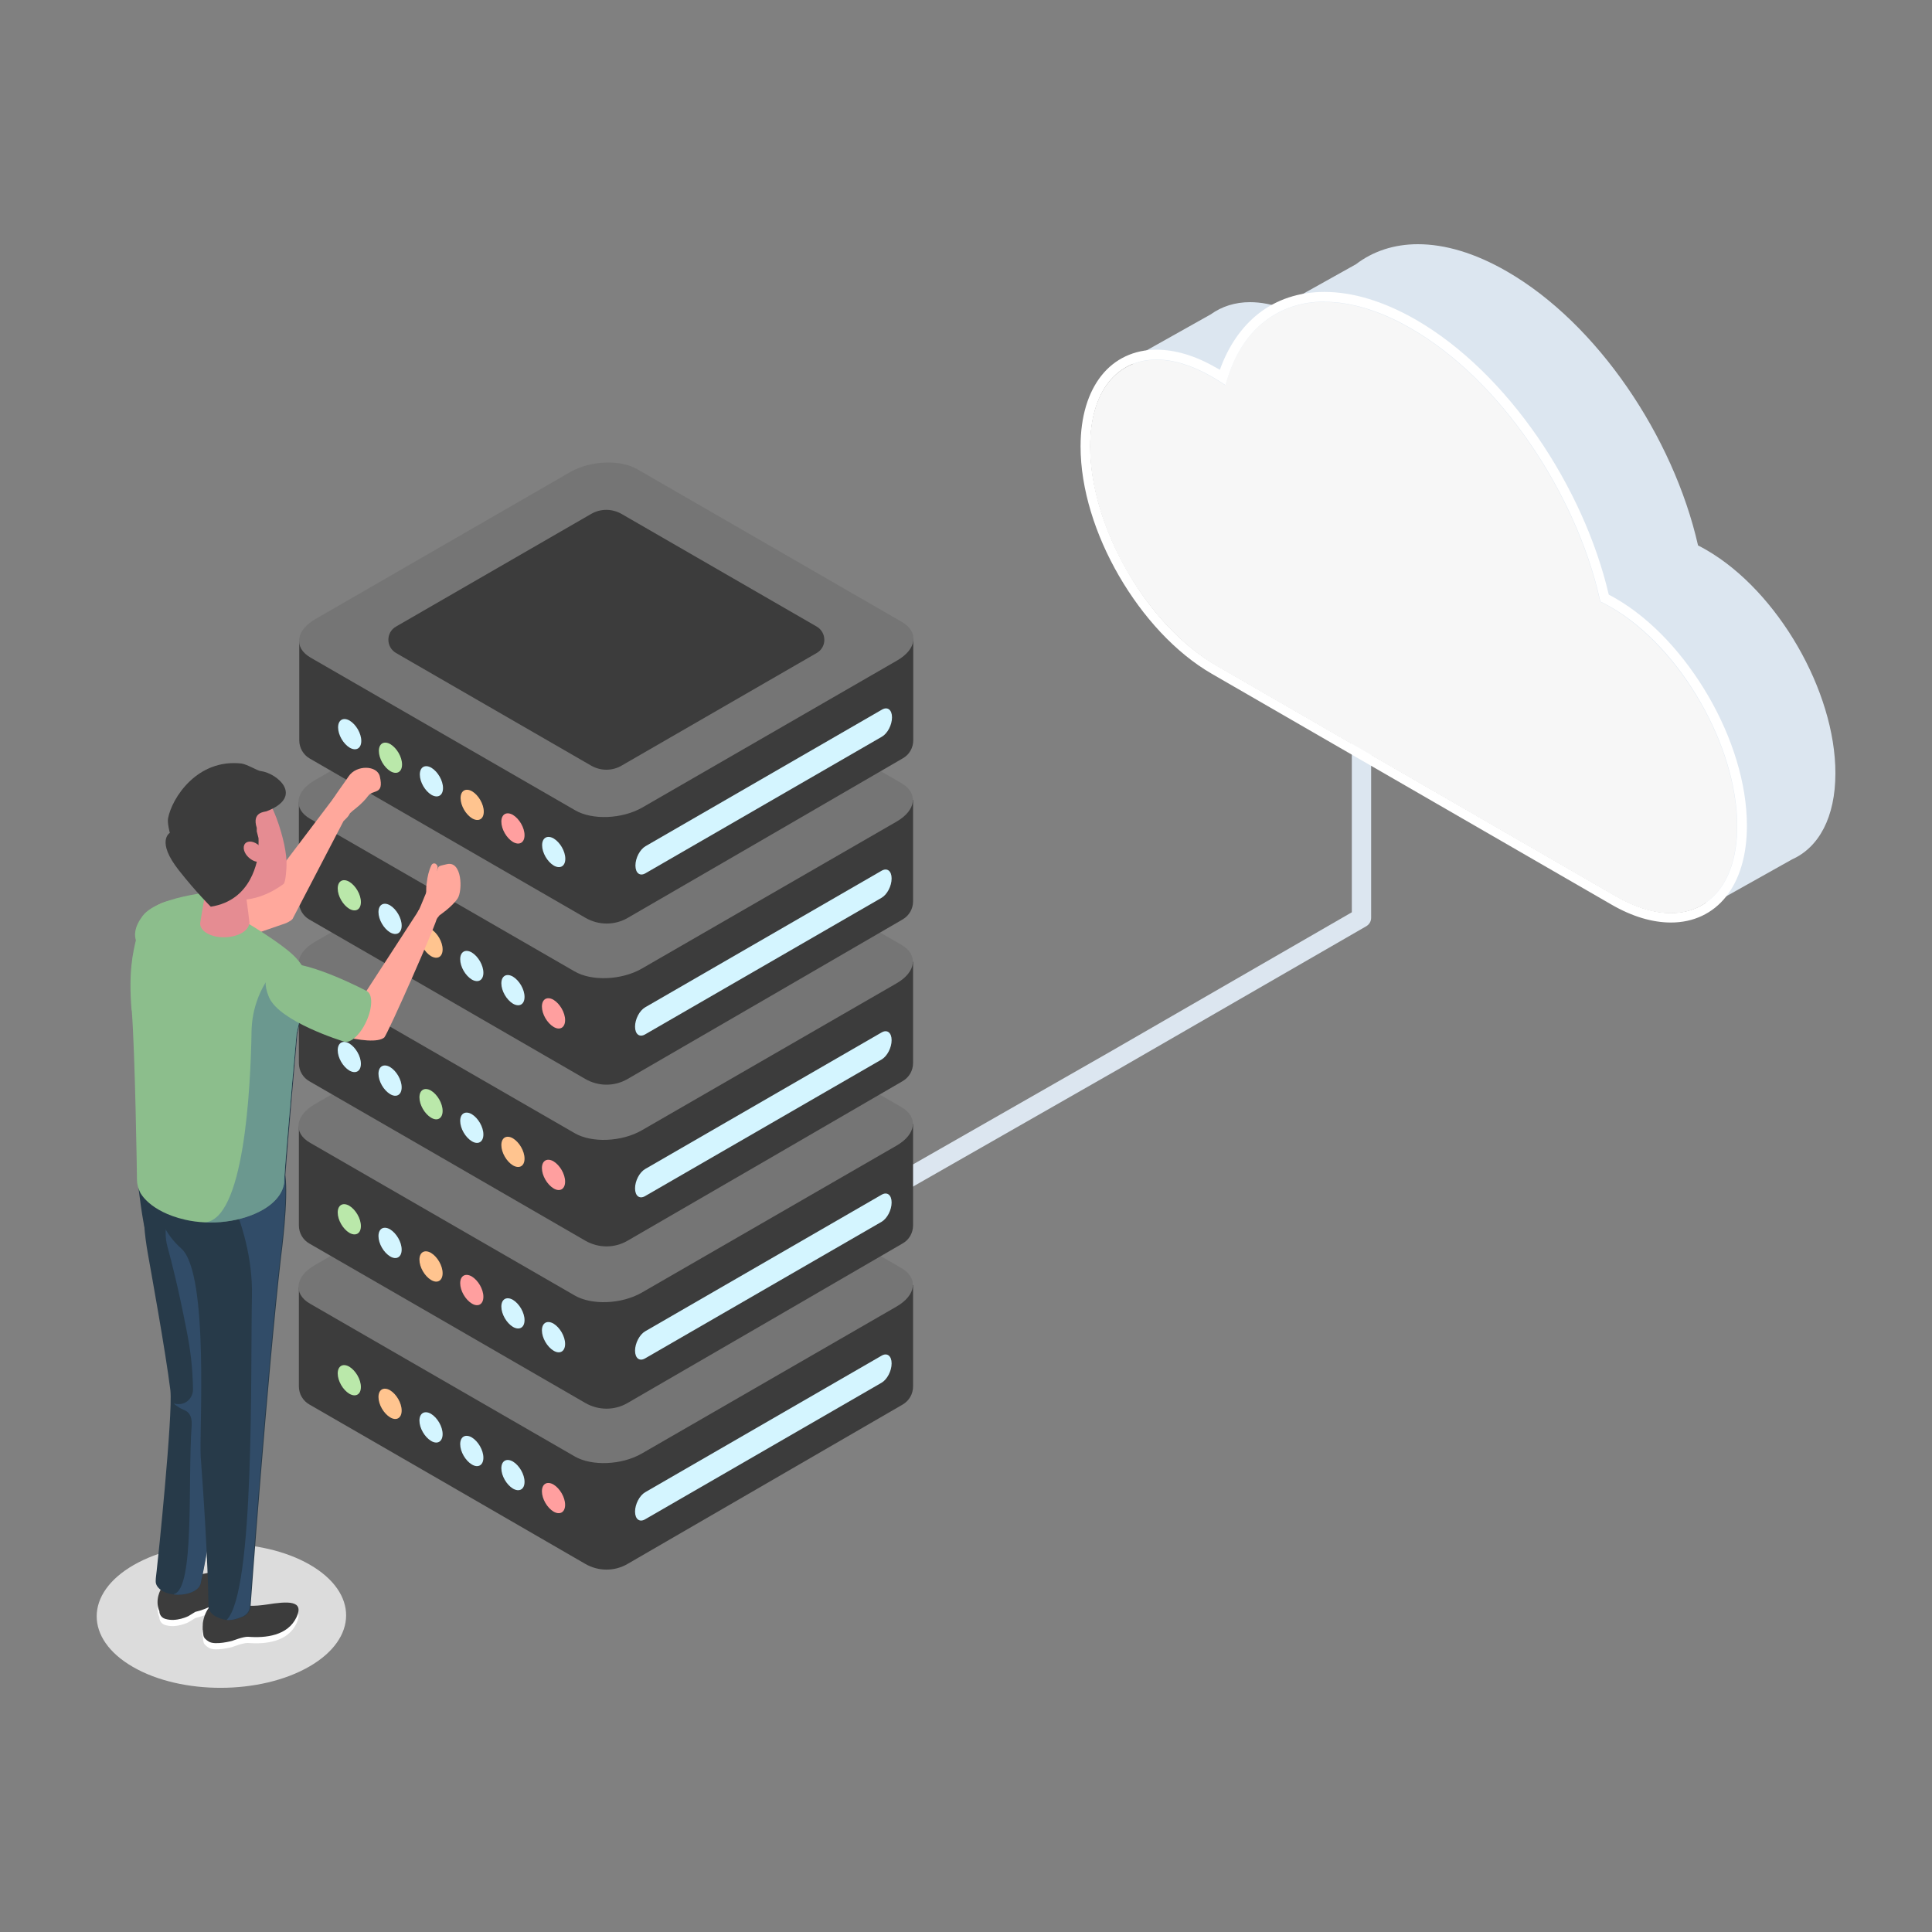
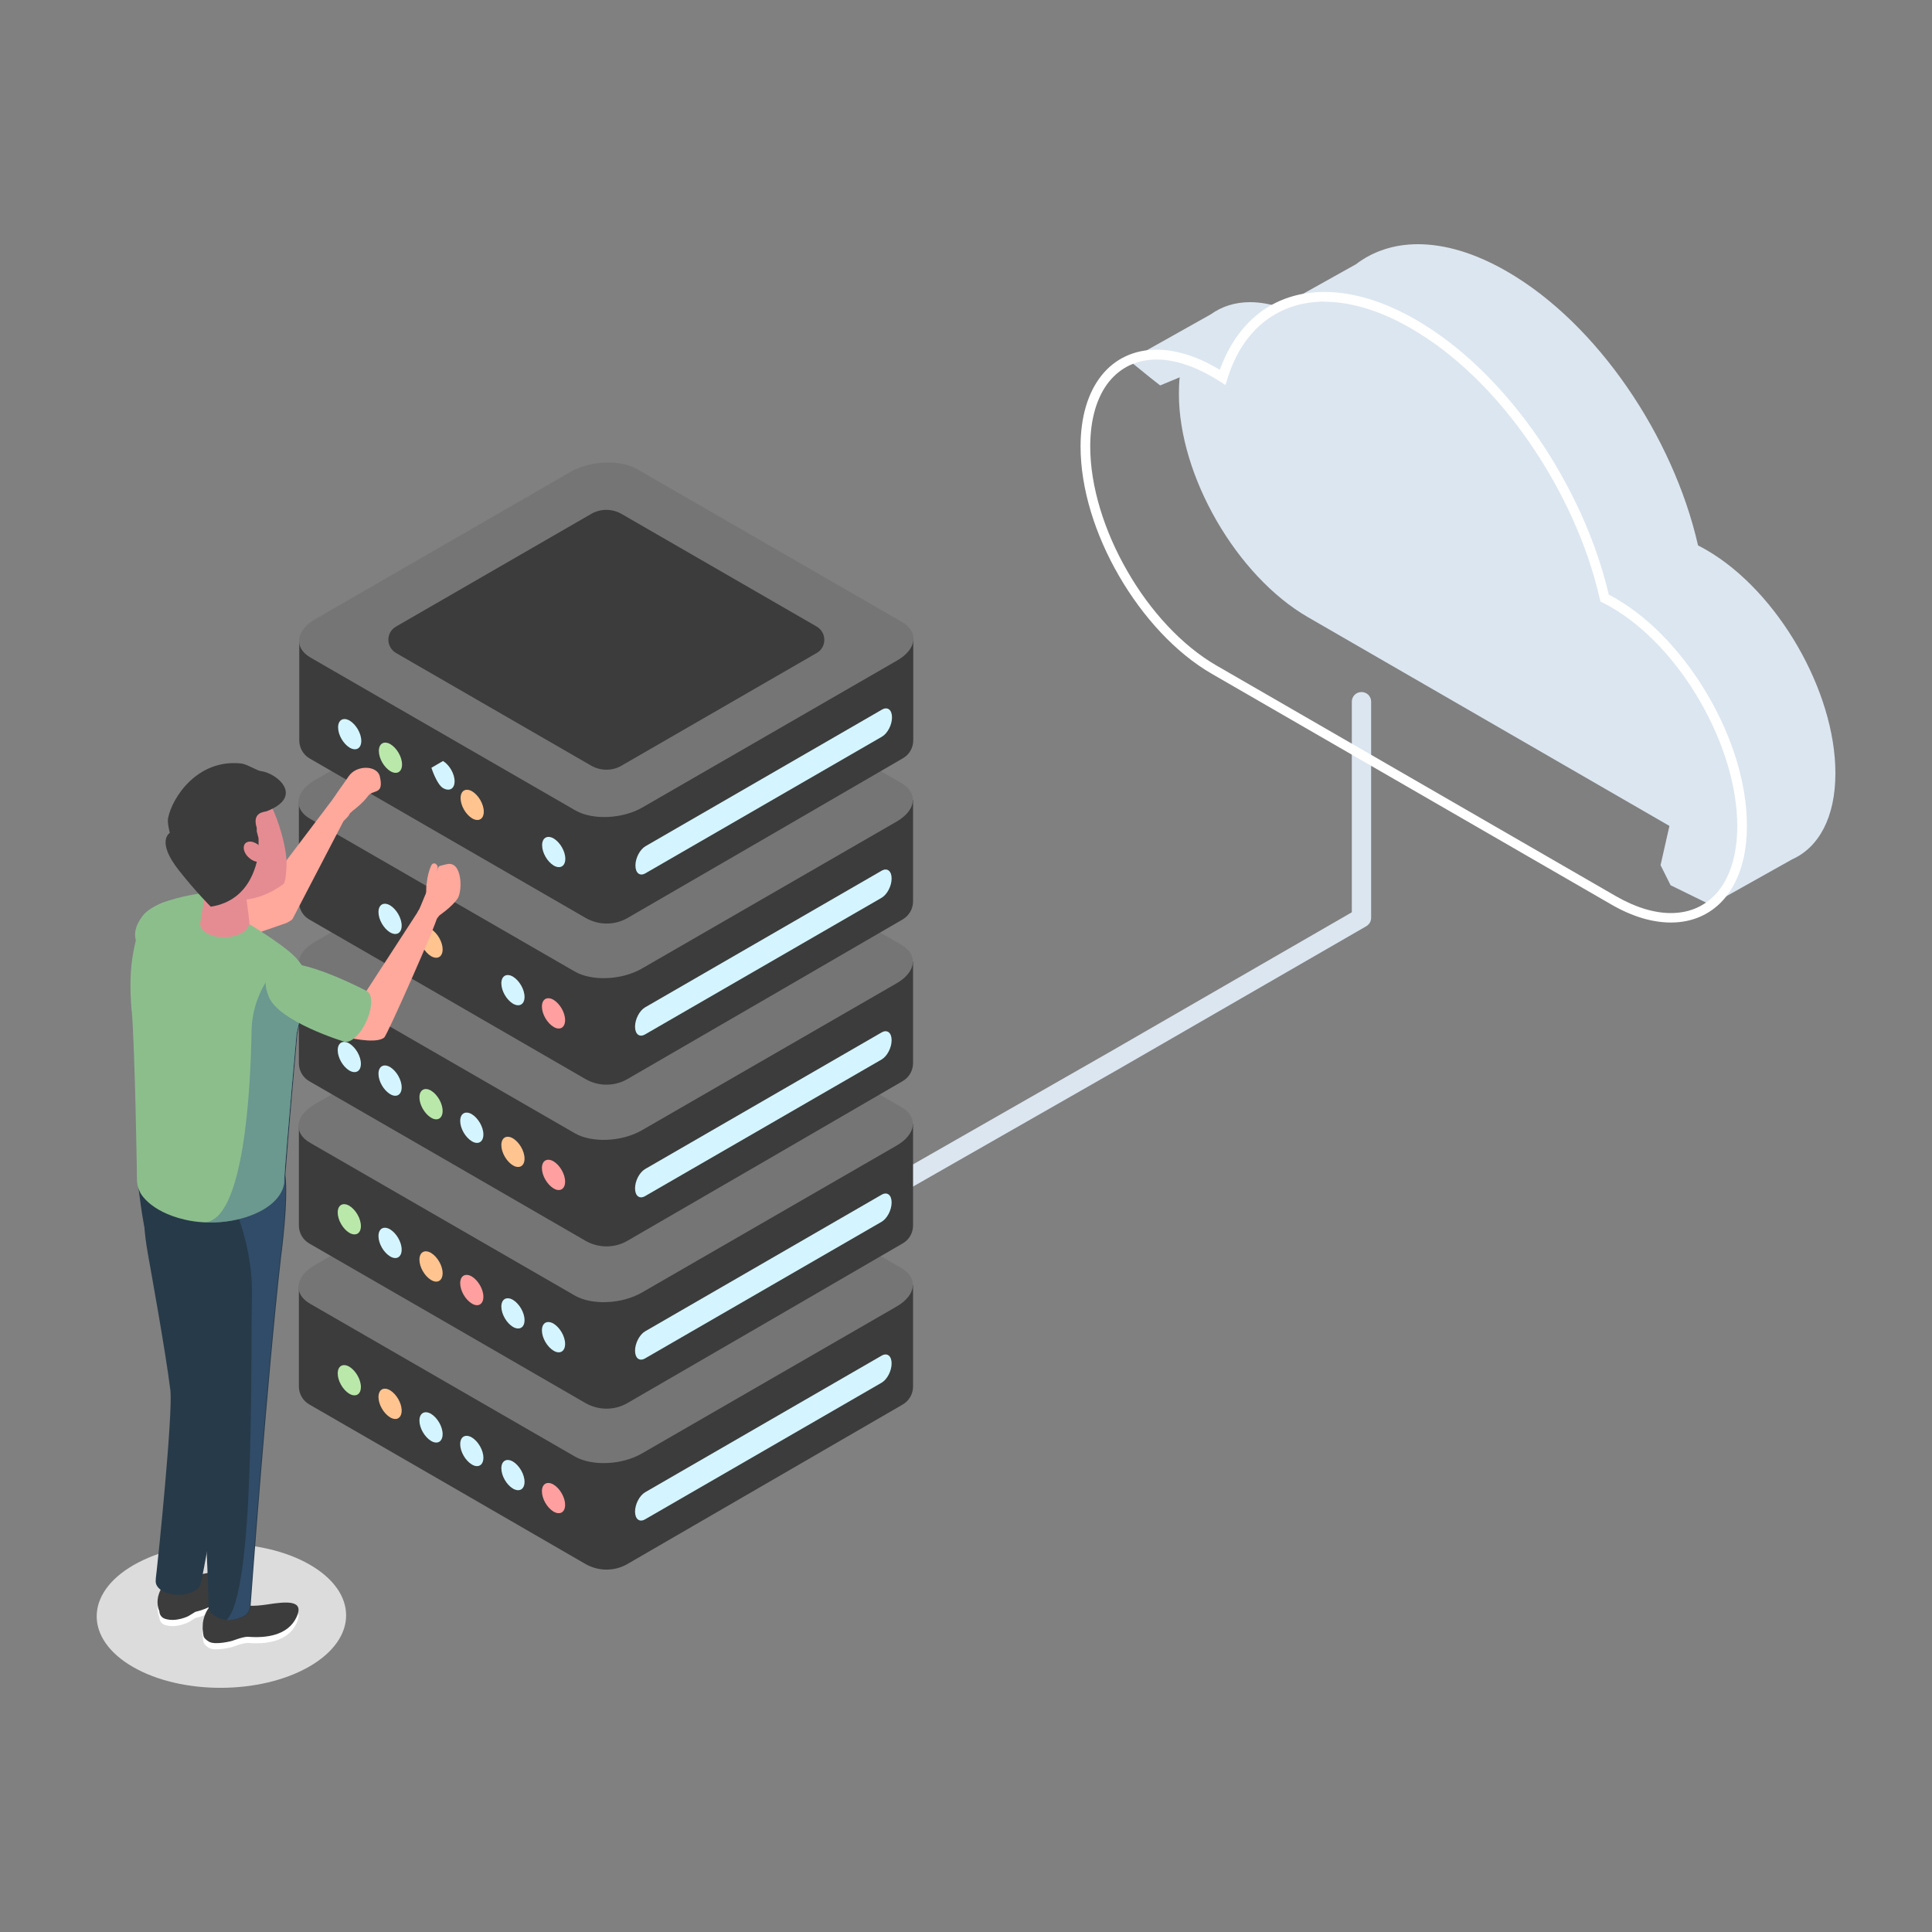
<svg xmlns="http://www.w3.org/2000/svg" id="uuid-7dbde063-8e96-4835-a8cf-5538d2347977" data-name="Ebene 1" viewBox="0 0 100 100">
  <rect x="0" y="0" width="100" height="100" fill="#808080" stroke="none" />
  <defs>
    <style>
      .uuid-54fa63f2-8152-4607-8978-af4d4b911685, .uuid-7e0cb3db-67cf-4652-b8b4-e88e7e8b6dd6 {
        fill: #3c3c3c;
      }

      .uuid-1cd3eb63-d877-4d5f-8a7f-f4ae6f465a8a {
        fill: #ff9f9f;
      }

      .uuid-1cd3eb63-d877-4d5f-8a7f-f4ae6f465a8a, .uuid-7e0cb3db-67cf-4652-b8b4-e88e7e8b6dd6, .uuid-b8a57743-e313-4f2c-83fe-fe467516aed0, .uuid-f5c7b2da-7a42-401d-b592-f38fad9166bd, .uuid-74fa589b-f290-4613-bb91-72661eda1f8c, .uuid-623e73cd-e9e2-436a-a1ae-b49419b1c95a {
        fill-rule: evenodd;
      }

      .uuid-1a7c5b87-eba9-4773-bbe7-3ac5af866160 {
        fill: #273a49;
      }

      .uuid-5e3e1977-1b8f-4b23-9a1e-a464a44f8c1e, .uuid-be243e43-b8b0-459e-a259-656c0651cba8, .uuid-6c5367f3-b340-4636-974d-1147894d18bc {
        isolation: isolate;
      }

      .uuid-5e3e1977-1b8f-4b23-9a1e-a464a44f8c1e, .uuid-6c5367f3-b340-4636-974d-1147894d18bc {
        mix-blend-mode: multiply;
      }

      .uuid-a4ba20b6-cd55-41c2-b709-f90afe93ed86 {
        fill: #fff;
      }

      .uuid-82d63ffb-cc4b-4b79-acf2-60635aa9fba1 {
        fill: #3e6593;
      }

      .uuid-01036b5a-8076-408b-b39f-887ff2c2ba67 {
        fill: #8cbe8c;
      }

      .uuid-b8a57743-e313-4f2c-83fe-fe467516aed0 {
        fill: #ffc48f;
      }

      .uuid-372c2ac2-6a4b-4f7c-b0c0-fce8aa7216e0 {
        fill: #f7f7f7;
      }

      .uuid-f5c7b2da-7a42-401d-b592-f38fad9166bd {
        fill: #757575;
      }

      .uuid-6c5367f3-b340-4636-974d-1147894d18bc {
        opacity: .42;
      }

      .uuid-c3dba2a7-1b04-4716-aa0d-daa80c5c9c9d {
        fill: #dce6f0;
      }

      .uuid-74fa589b-f290-4613-bb91-72661eda1f8c {
        fill: #bae8aa;
      }

      .uuid-4f470236-633f-40ee-b831-dc022062c005 {
        fill: #e58c92;
      }

      .uuid-623e73cd-e9e2-436a-a1ae-b49419b1c95a {
        fill: #d4f5ff;
      }

      .uuid-3cea7705-4465-4e50-a38c-e58265b9b4dd {
        fill: #ffa89c;
      }

      .uuid-d89fad93-a5c0-4c60-972a-cabaf175d750 {
        fill: #dcdcdc;
      }
    </style>
  </defs>
  <g class="uuid-be243e43-b8b0-459e-a259-656c0651cba8">
    <g id="uuid-418d85c0-308c-4eef-b29f-1604b628b36f" data-name="uuid-695d7cf7-7760-4e7e-b05c-ee98443a34be">
      <g>
        <path class="uuid-7e0cb3db-67cf-4652-b8b4-e88e7e8b6dd6" d="M15.47,66.62v5.14c0,.39.21.75.55.94,2.29,1.32,11.16,6.44,14.28,8.25.68.39,1.51.39,2.18,0,3.11-1.8,11.96-6.93,14.24-8.25.34-.2.54-.55.54-.94v-5.24" />
        <path class="uuid-c3dba2a7-1b04-4716-aa0d-daa80c5c9c9d" d="M34.75,68.49c-.09,0-.17-.02-.25-.07-.15-.09-.25-.25-.25-.43v-11.85c0-.28.22-.5.5-.5s.5.22.5.5v10.99l22.19-12.68,12.53-7.23v-10.9c0-.28.22-.5.5-.5s.5.22.5.5v11.19c0,.18-.1.34-.25.43l-12.79,7.38-22.95,13.11c-.08.04-.16.07-.25.07Z" />
        <path class="uuid-f5c7b2da-7a42-401d-b592-f38fad9166bd" d="M29.5,57.87c1.03-.59,2.58-.66,3.47-.14l13.68,7.9c.89.51.78,1.41-.25,2l-13.19,7.61c-1.03.59-2.58.66-3.47.14l-13.69-7.9c-.89-.51-.78-1.41.25-2l13.19-7.61h0Z" />
        <path class="uuid-623e73cd-e9e2-436a-a1ae-b49419b1c95a" d="M32.87,78.24c0-.38.23-.83.52-1l12.24-7.07c.29-.17.52.01.52.4s-.23.83-.52,1l-12.24,7.07c-.29.17-.52-.01-.52-.4" />
        <path class="uuid-1cd3eb63-d877-4d5f-8a7f-f4ae6f465a8a" d="M28.65,76.84c-.33-.19-.6-.04-.6.35s.27.85.6,1.05c.33.19.6.04.6-.35s-.27-.85-.6-1.05" />
        <path class="uuid-623e73cd-e9e2-436a-a1ae-b49419b1c95a" d="M24.42,74.4c-.33-.19-.6-.04-.6.35s.27.85.6,1.05.6.04.6-.35-.27-.85-.6-1.05" />
        <path class="uuid-623e73cd-e9e2-436a-a1ae-b49419b1c95a" d="M22.31,73.18c-.33-.19-.6-.04-.6.35s.27.85.6,1.05.6.04.6-.35-.27-.85-.6-1.05" />
        <path class="uuid-b8a57743-e313-4f2c-83fe-fe467516aed0" d="M20.19,71.96c-.33-.19-.6-.04-.6.35s.27.85.6,1.05.6.04.6-.35-.27-.85-.6-1.05" />
        <path class="uuid-74fa589b-f290-4613-bb91-72661eda1f8c" d="M18.08,70.74c-.33-.19-.6-.04-.6.35s.27.85.6,1.05c.33.19.6.04.6-.35s-.27-.85-.6-1.05" />
        <path class="uuid-7e0cb3db-67cf-4652-b8b4-e88e7e8b6dd6" d="M15.47,58.29v5.14c0,.39.21.75.55.94,2.29,1.32,11.16,6.44,14.28,8.25.68.39,1.51.39,2.18,0,3.11-1.8,11.96-6.93,14.24-8.26.34-.19.54-.55.54-.94v-5.24" />
        <path class="uuid-f5c7b2da-7a42-401d-b592-f38fad9166bd" d="M29.5,49.54c1.03-.59,2.58-.66,3.47-.14l13.68,7.9c.89.51.78,1.41-.25,2l-13.19,7.61c-1.03.59-2.58.66-3.47.14l-13.69-7.9c-.89-.51-.78-1.41.25-2l13.19-7.61h0Z" />
        <path class="uuid-623e73cd-e9e2-436a-a1ae-b49419b1c95a" d="M32.87,69.91c0-.38.23-.83.52-1l12.24-7.07c.29-.17.52.01.52.4s-.23.83-.52,1l-12.24,7.07c-.29.17-.52-.01-.52-.4" />
        <path class="uuid-623e73cd-e9e2-436a-a1ae-b49419b1c95a" d="M28.65,68.51c-.33-.19-.6-.04-.6.35s.27.85.6,1.05.6.04.6-.35-.27-.85-.6-1.05" />
        <path class="uuid-1cd3eb63-d877-4d5f-8a7f-f4ae6f465a8a" d="M24.42,66.07c-.33-.19-.6-.04-.6.35s.27.85.6,1.05.6.04.6-.35-.27-.85-.6-1.05" />
        <path class="uuid-b8a57743-e313-4f2c-83fe-fe467516aed0" d="M22.31,64.85c-.33-.19-.6-.04-.6.35s.27.85.6,1.05.6.04.6-.35-.27-.85-.6-1.05" />
        <path class="uuid-623e73cd-e9e2-436a-a1ae-b49419b1c95a" d="M20.19,63.63c-.33-.19-.6-.04-.6.35s.27.85.6,1.05.6.04.6-.35-.27-.85-.6-1.05" />
        <path class="uuid-74fa589b-f290-4613-bb91-72661eda1f8c" d="M18.08,62.41c-.33-.19-.6-.04-.6.35s.27.85.6,1.05c.33.19.6.04.6-.35s-.27-.85-.6-1.05" />
        <path class="uuid-7e0cb3db-67cf-4652-b8b4-e88e7e8b6dd6" d="M15.47,49.89v5.14c0,.39.21.75.55.94,2.29,1.32,11.16,6.44,14.28,8.25.68.39,1.51.39,2.18,0,3.11-1.8,11.96-6.93,14.24-8.26.34-.2.54-.55.54-.94v-5.24" />
        <path class="uuid-f5c7b2da-7a42-401d-b592-f38fad9166bd" d="M29.5,41.14c1.03-.59,2.58-.66,3.47-.14l13.68,7.9c.89.51.78,1.41-.25,2l-13.19,7.61c-1.03.59-2.58.66-3.47.14l-13.69-7.9c-.89-.51-.78-1.41.25-2l13.19-7.61h0Z" />
        <path class="uuid-623e73cd-e9e2-436a-a1ae-b49419b1c95a" d="M32.87,61.51c0-.39.23-.83.52-1l12.24-7.07c.29-.17.52.01.52.4s-.23.83-.52,1l-12.24,7.07c-.29.17-.52-.01-.52-.4" />
        <path class="uuid-1cd3eb63-d877-4d5f-8a7f-f4ae6f465a8a" d="M28.65,60.11c-.33-.19-.6-.04-.6.35s.27.85.6,1.05.6.04.6-.35-.27-.85-.6-1.05" />
        <path class="uuid-623e73cd-e9e2-436a-a1ae-b49419b1c95a" d="M24.42,57.67c-.33-.19-.6-.04-.6.35s.27.85.6,1.05.6.04.6-.35-.27-.85-.6-1.05" />
        <path class="uuid-74fa589b-f290-4613-bb91-72661eda1f8c" d="M22.31,56.45c-.33-.19-.6-.04-.6.35s.27.85.6,1.05.6.04.6-.35-.27-.85-.6-1.05" />
        <path class="uuid-623e73cd-e9e2-436a-a1ae-b49419b1c95a" d="M20.19,55.23c-.33-.19-.6-.04-.6.35s.27.85.6,1.05.6.04.6-.35-.27-.85-.6-1.05" />
        <path class="uuid-623e73cd-e9e2-436a-a1ae-b49419b1c95a" d="M18.08,54.01c-.33-.19-.6-.04-.6.35s.27.85.6,1.05c.33.19.6.04.6-.35s-.27-.85-.6-1.05" />
        <path class="uuid-7e0cb3db-67cf-4652-b8b4-e88e7e8b6dd6" d="M15.47,41.52v5.14c0,.39.21.75.55.94,2.29,1.32,11.16,6.44,14.28,8.25.68.39,1.51.39,2.18,0,3.11-1.8,11.96-6.93,14.24-8.26.34-.2.54-.55.54-.94v-5.24" />
        <path class="uuid-f5c7b2da-7a42-401d-b592-f38fad9166bd" d="M29.5,32.77c1.03-.59,2.58-.66,3.47-.14l13.68,7.9c.89.51.78,1.41-.25,2l-13.19,7.61c-1.03.59-2.58.66-3.47.14l-13.69-7.9c-.89-.51-.78-1.41.25-2l13.19-7.61h0Z" />
        <path class="uuid-623e73cd-e9e2-436a-a1ae-b49419b1c95a" d="M32.87,53.14c0-.39.23-.83.52-1l12.24-7.07c.29-.17.52.01.52.4s-.23.83-.52,1l-12.24,7.07c-.29.17-.52-.01-.52-.4" />
        <path class="uuid-1cd3eb63-d877-4d5f-8a7f-f4ae6f465a8a" d="M28.65,51.75c-.33-.19-.6-.04-.6.35s.27.85.6,1.05.6.04.6-.35-.27-.85-.6-1.05" />
-         <path class="uuid-623e73cd-e9e2-436a-a1ae-b49419b1c95a" d="M24.42,49.3c-.33-.19-.6-.04-.6.35s.27.85.6,1.05c.33.19.6.04.6-.35s-.27-.85-.6-1.05" />
        <path class="uuid-b8a57743-e313-4f2c-83fe-fe467516aed0" d="M22.31,48.09c-.33-.19-.6-.04-.6.35s.27.85.6,1.05c.33.19.6.04.6-.35s-.27-.85-.6-1.05" />
        <path class="uuid-623e73cd-e9e2-436a-a1ae-b49419b1c95a" d="M20.19,46.86c-.33-.19-.6-.04-.6.35s.27.85.6,1.05c.33.19.6.04.6-.35s-.27-.85-.6-1.05" />
-         <path class="uuid-74fa589b-f290-4613-bb91-72661eda1f8c" d="M18.08,45.64c-.33-.19-.6-.04-.6.35s.27.85.6,1.05c.33.19.6.04.6-.35s-.27-.85-.6-1.05" />
        <path class="uuid-7e0cb3db-67cf-4652-b8b4-e88e7e8b6dd6" d="M15.49,33.18v5.14c0,.39.21.75.54.94,2.29,1.32,11.16,6.45,14.28,8.25.68.39,1.51.39,2.18,0,3.11-1.8,11.96-6.93,14.24-8.26.34-.19.54-.55.54-.94v-5.24" />
        <path class="uuid-f5c7b2da-7a42-401d-b592-f38fad9166bd" d="M29.52,24.43c1.03-.59,2.58-.66,3.47-.14l13.69,7.9c.89.51.78,1.41-.25,2l-13.19,7.61c-1.03.59-2.58.66-3.47.14l-13.69-7.9c-.89-.51-.78-1.41.25-2l13.19-7.61h0Z" />
        <path class="uuid-7e0cb3db-67cf-4652-b8b4-e88e7e8b6dd6" d="M32.17,26.6l10.1,5.83c.53.31.53,1.07,0,1.37l-10.1,5.83c-.48.28-1.08.28-1.57,0l-10.1-5.83c-.53-.31-.53-1.07,0-1.37l10.1-5.83c.48-.28,1.08-.28,1.57,0" />
        <path class="uuid-623e73cd-e9e2-436a-a1ae-b49419b1c95a" d="M32.89,44.8c0-.39.23-.83.52-1l12.24-7.07c.29-.17.52.01.52.4s-.23.83-.52,1l-12.24,7.07c-.29.17-.52-.01-.52-.4" />
        <path class="uuid-623e73cd-e9e2-436a-a1ae-b49419b1c95a" d="M28.66,43.4c-.33-.19-.6-.04-.6.35s.27.85.6,1.05c.33.19.6.04.6-.35s-.27-.85-.6-1.05" />
-         <path class="uuid-1cd3eb63-d877-4d5f-8a7f-f4ae6f465a8a" d="M26.55,42.18c-.33-.19-.6-.04-.6.35s.27.85.6,1.05c.33.19.6.04.6-.35s-.27-.85-.6-1.05" />
        <path class="uuid-623e73cd-e9e2-436a-a1ae-b49419b1c95a" d="M26.55,50.55c-.33-.19-.6-.04-.6.35s.27.85.6,1.05c.33.19.6.04.6-.35s-.27-.85-.6-1.05" />
        <path class="uuid-b8a57743-e313-4f2c-83fe-fe467516aed0" d="M26.55,58.92c-.33-.19-.6-.04-.6.35s.27.85.6,1.05c.33.19.6.04.6-.35s-.27-.85-.6-1.05" />
        <path class="uuid-623e73cd-e9e2-436a-a1ae-b49419b1c95a" d="M26.55,67.28c-.33-.19-.6-.04-.6.35s.27.85.6,1.05c.33.19.6.04.6-.35s-.27-.85-.6-1.05" />
        <path class="uuid-623e73cd-e9e2-436a-a1ae-b49419b1c95a" d="M26.55,75.65c-.33-.19-.6-.04-.6.35s.27.85.6,1.05c.33.19.6.04.6-.35s-.27-.85-.6-1.05" />
        <path class="uuid-b8a57743-e313-4f2c-83fe-fe467516aed0" d="M24.44,40.96c-.33-.19-.6-.04-.6.35s.27.85.6,1.05c.33.19.6.04.6-.35s-.27-.85-.6-1.05" />
-         <path class="uuid-623e73cd-e9e2-436a-a1ae-b49419b1c95a" d="M22.33,39.74c-.33-.19-.6-.04-.6.35s.27.85.6,1.05c.33.19.6.04.6-.35s-.27-.85-.6-1.05" />
+         <path class="uuid-623e73cd-e9e2-436a-a1ae-b49419b1c95a" d="M22.33,39.74s.27.85.6,1.05c.33.19.6.04.6-.35s-.27-.85-.6-1.05" />
        <path class="uuid-74fa589b-f290-4613-bb91-72661eda1f8c" d="M20.21,38.52c-.33-.19-.6-.04-.6.35s.27.85.6,1.05c.33.19.6.04.6-.35s-.27-.85-.6-1.05" />
        <path class="uuid-623e73cd-e9e2-436a-a1ae-b49419b1c95a" d="M18.1,37.3c-.33-.19-.6-.04-.6.35s.27.85.6,1.05c.33.19.6.04.6-.35s-.27-.85-.6-1.05" />
        <g id="uuid-b23f964c-e9b3-48e7-b640-02bb7d6fe9fa" data-name="uuid-d6cafecf-71be-488a-b32d-938a9c072fa9">
          <g>
            <g class="uuid-5e3e1977-1b8f-4b23-9a1e-a464a44f8c1e">
              <path class="uuid-d89fad93-a5c0-4c60-972a-cabaf175d750" d="M6.88,86.28c2.51,1.45,6.6,1.44,9.13-.02,2.53-1.46,2.54-3.82.03-5.27-2.51-1.45-6.6-1.44-9.13.02s-2.54,3.82-.03,5.27Z" />
            </g>
            <g>
              <path class="uuid-a4ba20b6-cd55-41c2-b709-f90afe93ed86" d="M8.33,82.56c.39,0,.86-.16,1.27-.36.13-.1.27-.19.42-.28.2-.12,2-.45,2.3-.24.39.28.31.83-1.18,1.66-.39.22-.7.33-1.03.41l-.36.22s-.61.31-1.17.15c-.34-.09-.33-.4-.33-.4-.26-.61.09-1.16.09-1.16Z" />
              <path class="uuid-54fa63f2-8152-4607-8978-af4d4b911685" d="M8.33,82.24c.39,0,.86-.16,1.27-.36.13-.1.27-.19.42-.28.2-.12,2-.45,2.3-.24.39.28.31.83-1.18,1.66-.39.22-.7.33-1.03.41l-.36.22s-.61.31-1.17.15c-.34-.09-.33-.4-.33-.4-.26-.61.09-1.16.09-1.16h0Z" />
              <path class="uuid-1a7c5b87-eba9-4773-bbe7-3ac5af866160" d="M10.4,81.93s0,0,0,0c0,.04-.02.07-.03.1-.04.12-.15.23-.31.32-.46.26-1.2.26-1.65,0-.22-.13-.34-.3-.35-.47,0-.01,0-.03,0-.04,0-.01,0-.02,0-.03,0-.14.03-.3.05-.51.07-.57.84-8.07.71-9.33-.25-2.02-1.03-6.3-1.16-7.04-.38-2.13-.37-4.04,1.11-4.55,1.48-.52,2.07.59,2.7,1.94.1.23.84,2.22,1.05,6.39.06,1.22-1.9,12.34-2.12,13.21h0Z" />
              <g class="uuid-6c5367f3-b340-4636-974d-1147894d18bc">
-                 <path class="uuid-82d63ffb-cc4b-4b79-acf2-60635aa9fba1" d="M9.02,72.65c.64.15.98-.35.97-.75-.02-1.12-.13-2.03-.34-3.08-.42-2.16-.77-3.52-.98-4.28-.14-.51-.13-1.06.04-1.56l.92-2.7c.88.11,1.35,1.01,1.83,2.05.1.23.84,2.22,1.05,6.39.06,1.22-1.9,12.34-2.12,13.21,0,0,0,0,0,0,0,.04-.02.07-.03.1-.04.12-.15.23-.31.32-.29.16-.68.22-1.05.18v-.02c1.09-.27.71-5.83.92-8.71.04-.62-.24-.76-.44-.84-.3-.13-.55-.35-.47-.33h0Z" />
-               </g>
+                 </g>
              <path class="uuid-a4ba20b6-cd55-41c2-b709-f90afe93ed86" d="M10.49,84.69h0c0-.1,0-.22.01-.36.08-.63.54-1.38,1.28-1.12.8.29,1.42.25,2.03.16,1.07-.17,1.95-.23,1.54.65-.45.97-1.61,1.09-2.5,1.02-.24-.02-.83.21-.83.21,0,0-.88.24-1.21.04-.32-.2-.27-.3-.3-.47,0-.03-.01-.06-.01-.09,0-.03,0-.05,0-.05h0Z" />
              <path class="uuid-54fa63f2-8152-4607-8978-af4d4b911685" d="M10.49,84.37h0c0-.1,0-.22.01-.36.08-.63.54-1.38,1.28-1.12.8.29,1.42.25,2.03.16,1.07-.17,1.95-.23,1.54.65-.45.97-1.61,1.09-2.5,1.02-.24-.02-.83.21-.83.21,0,0-.88.24-1.21.04-.32-.2-.27-.3-.3-.47,0-.03-.01-.06-.01-.09,0-.03,0-.05,0-.05h0Z" />
            </g>
            <path class="uuid-3cea7705-4465-4e50-a38c-e58265b9b4dd" d="M7.22,49.02c.36.74,1.26,1.05,2,.69l5.59-1.93.1-.05c.08-.04.16-.09.23-.16l2.64-5.07c.35-.34.47-.46.16-.85-.33-.42-.2-.75-.62-.41l-3.58,4.73s-5.32.76-5.35.77c-1.02.43-1.53,1.53-1.17,2.28h0Z" />
            <path class="uuid-3cea7705-4465-4e50-a38c-e58265b9b4dd" d="M18.25,41.97s.52-.38.8-.77c.26-.36.84-.03.61-1.01-.13-.58-1.21-.62-1.62,0-.3.45-.6.83-.81,1.18-.09.15-.02.38.04.54.1.25.55.51.97.07Z" />
            <path class="uuid-3cea7705-4465-4e50-a38c-e58265b9b4dd" d="M17.43,41.27c.13-.11.24-.2.37-.29.13-.09.26-.17.39-.25.27-.15.56-.29.89-.34.08-.01.16.04.18.11.01.07,0,.18-.11.22,0,0-.46.19-.66.37-.1.09-.2.19-.29.29-.09.1-.18.21-.25.3-.11.15-.32.18-.48.09-.16-.1-.19-.3-.09-.45.01-.02.03-.04.05-.05h0Z" />
            <path class="uuid-01036b5a-8076-408b-b39f-887ff2c2ba67" d="M7.74,49.33c-.48-.15-1.21-.79-.36-1.92s4.36-1.32,4.36-1.32c.36-.07.77.52.92,1.31.15.79-.02,1.49-.37,1.56,0,0-3.2.8-4.54.37h0Z" />
            <path class="uuid-1a7c5b87-eba9-4773-bbe7-3ac5af866160" d="M15.88,50.51c-.22.11-.46.2-.72.26-.18,2.04-.49,5.57-.56,6.74h0c0,.06,0,.1,0,.15,0,0,0,.01,0,.02-.07.56-.47,1.11-1.21,1.54-1.19.69-2.92.9-4.39.56-.92-.22-1.53-.56-1.91-.86.02,1.19.04,2.06.04,2.16,0,.22.29,2.44.41,2.65,0,0,.15-.35.87-.42.22.5.56.95.98,1.32,1.45,1.31.91,9.51,1,10.79.39,5.21.4,7.69.4,7.73.01.19.13.4.4.53.49.24.84.23,1.39,0,.28-.12.39-.35.39-.55,0-.05.89-12.08,1.57-18.01.03-.25.4-3.01.23-4.3.13-1.84.62-7.32.62-7.32.22-.91.43-2.08.47-2.2.05-.17.07-.54.07-.55,0-.08,0-.16-.02-.24h0Z" />
            <g class="uuid-6c5367f3-b340-4636-974d-1147894d18bc">
              <path class="uuid-82d63ffb-cc4b-4b79-acf2-60635aa9fba1" d="M14.5,65.12c.03-.25.4-3.01.23-4.3.13-1.84.62-7.32.62-7.32.22-.91.43-2.08.47-2.2.05-.17.07-.54.07-.55,0-.08,0-.16-.02-.24-.01,0-.02,0-.04.02l-.81,1.62c-.17,1.98-.38,4.43-.44,5.37h0c0,.06,0,.1,0,.15,0,0,0,.01,0,.02-.07.56-.47,1.11-1.21,1.54-.62.36-1.39.59-2.19.68l-.04.07c-.4.03,1.99,3.1,1.9,7.13-.08,3.84.15,15.29-1.31,16.74.25.02.5-.04.81-.17.28-.12.39-.35.39-.55,0-.05.89-12.08,1.57-18.01h0Z" />
            </g>
            <path class="uuid-01036b5a-8076-408b-b39f-887ff2c2ba67" d="M6.82,52.3c.17,2.15.27,8.51.27,8.77,0,.22.06.44.17.66,0,0,.46.97,2.31,1.4,1.34.31,2.93.12,4.03-.51.68-.39,1.05-.9,1.11-1.41,0,0,0-.01,0-.02,0-.04,0-.08,0-.13h0c.09-1.55.64-7.56.64-7.56.22-.91.43-2.08.47-2.2.05-.17.07-.54.07-.55.03-.59-.6-1.21-.71-1.31-.67-.65-2.41-1.69-2.57-1.78-1.02-.59-2.32-1-3.25-1.06-.39.02-.7.02-.93.12-.81.38-1.23,1.21-1.36,1.79-.21.87-.42,1.8-.26,3.79h0Z" />
            <g class="uuid-6c5367f3-b340-4636-974d-1147894d18bc">
              <path class="uuid-82d63ffb-cc4b-4b79-acf2-60635aa9fba1" d="M13.86,50.68h0c-.53.79-.82,1.73-.84,2.68-.05,3.04-.39,9.85-2.46,9.91,1.08.06,2.2-.17,3.04-.65.68-.39,1.05-.9,1.11-1.41,0,0,0-.01,0-.02,0-.04,0-.08,0-.13h0c.09-1.55.64-7.56.64-7.56.22-.91.43-2.08.47-2.2.02-.09.04-.23.06-.34l-2.02-.28h0Z" />
            </g>
            <path class="uuid-3cea7705-4465-4e50-a38c-e58265b9b4dd" d="M14.66,52.35c1.43.99,4.6,1.88,5.23,1.35.16-.14,2.79-6.07,2.74-6.24-.11-.33,0-.06-.34-.25-.35-.15-.41-.34-.64-.07l-.04.08-2.72,4.19s-2.08-.52-2.78-.98c-.74-.5-1.04-.7-1.73-.11-.69.59-.44,1.52.29,2.03h0Z" />
            <path class="uuid-4f470236-633f-40ee-b831-dc022062c005" d="M10.95,44.41c.14-.32.47-.53.83-.5.45.04.79.44.75.9,0,0,.38,2.85.38,2.92,0,.19-.11.38-.36.54-.49.3-1.3.33-1.81.05-.26-.14-.39-.34-.38-.53,0-.09.59-3.38.59-3.38h0Z" />
            <path class="uuid-4f470236-633f-40ee-b831-dc022062c005" d="M10.88,40.35c1.22-.33,2.53-.41,3.44,2.02.33.89.54,1.87.51,2.42,0,.14-.04.89-.16.97-1.65,1.19-2.92.8-3.55.55-.25-.1-.42-.25-.49-.44-.02-.06-.06-.11-.11-.15-.42-.35-.79-.89-1.04-1.7-.52-1.68.17-3.34,1.38-3.67h0Z" />
            <path class="uuid-54fa63f2-8152-4607-8978-af4d4b911685" d="M13.49,39.91c-.17-.02-.7-.35-.99-.39-2.29-.26-3.6,1.78-3.8,2.83-.05.24.09.76.09.76,0,0-.73.42.47,1.94.89,1.13,1.65,1.88,1.65,1.88,2.13-.33,2.43-2.38,2.5-2.99,0-.03-.01-.06-.03-.1.01-.27,0-.46,0-.46l-.09-.35v-.18c-.27-.84.43-.82.51-.86,1.95-.75.58-1.96-.3-2.08h0Z" />
            <path class="uuid-4f470236-633f-40ee-b831-dc022062c005" d="M12.88,44.39c-.26-.23-.34-.56-.19-.73.15-.17.48-.12.74.12.26.23.34.56.19.73-.15.17-.48.12-.74-.12Z" />
            <path class="uuid-01036b5a-8076-408b-b39f-887ff2c2ba67" d="M14.72,49.86c-.49.03-1.34.47-.8,1.75.54,1.28,3.85,2.29,3.85,2.29.33.15.86-.31,1.19-1.03.33-.72.34-1.43.01-1.58,0,0-2.87-1.52-4.26-1.43h0Z" />
            <path class="uuid-3cea7705-4465-4e50-a38c-e58265b9b4dd" d="M22.73,47.39s.67-.45.96-.89c.26-.41.23-1.96-.56-1.77-.63.15-.3.02-.71.71-.3.51-.59,1.4-.81,1.8-.09.17.03,1.02.11,1.19.12.26.58-.53,1.02-1.04h0Z" />
            <path class="uuid-3cea7705-4465-4e50-a38c-e58265b9b4dd" d="M22.08,46.63c-.02-.17-.02-.31-.02-.47,0-.15,0-.31.03-.46.03-.31.1-.62.24-.92.04-.08.12-.11.2-.08.06.03.14.12.12.22,0,0-.11.49-.09.75.01.13.04.27.06.4.03.13.06.27.1.38.06.17-.04.37-.21.44s-.36-.02-.41-.19c0-.02-.01-.05-.01-.07h0s0,0,0,0Z" />
          </g>
        </g>
        <g>
          <path class="uuid-c3dba2a7-1b04-4716-aa0d-daa80c5c9c9d" d="M73.39,12.64c-1.23,0-2.32.36-3.21,1.04h0l-3.76,2.1.06.2c-.63-.23-1.23-.34-1.78-.34-.77,0-1.46.22-2.03.63h0l-4.24,2.38,1.11.9.51.4,1.01-.42c-.03.27-.04.56-.04.86,0,4.25,2.99,9.42,6.67,11.55l18.72,10.81-.46,2.03.52,1.04,2.08,1.02,4.21-2.36h0c1.38-.62,2.24-2.17,2.24-4.46,0-4.25-2.99-9.42-6.67-11.55-.15-.09-.29-.16-.44-.24-1.28-5.64-5.22-11.49-9.89-14.18-1.66-.96-3.22-1.41-4.61-1.41" />
          <g>
-             <path class="uuid-372c2ac2-6a4b-4f7c-b0c0-fce8aa7216e0" d="M68.56,15.62h0c-1.21,0-2.26.36-3.12,1.03-.86.67-1.52,1.67-1.92,2.97l-.1.32-.28-.18c-.14-.09-.29-.18-.43-.26-1.04-.6-2.01-.88-2.85-.88h0c-1.03,0-1.86.4-2.47,1.15-.6.75-.97,1.89-.97,3.35,0,2.07.73,4.39,1.92,6.45,1.19,2.06,2.83,3.85,4.62,4.89l20.66,11.93c1.04.6,2.01.88,2.85.88h0c1.03,0,1.86-.4,2.47-1.15.6-.75.97-1.89.97-3.35,0-2.07-.73-4.39-1.92-6.45-1.19-2.06-2.83-3.85-4.62-4.89-.14-.08-.29-.16-.43-.23l-.11-.05-.03-.12c-.63-2.79-1.93-5.63-3.64-8.11-1.71-2.48-3.84-4.59-6.13-5.91-1.63-.94-3.15-1.38-4.48-1.38" />
            <path class="uuid-a4ba20b6-cd55-41c2-b709-f90afe93ed86" d="M68.56,15.62h0c1.33,0,2.86.44,4.48,1.38,2.29,1.32,4.42,3.43,6.13,5.91,1.71,2.48,3.01,5.32,3.64,8.11l.03.12.11.05c.14.07.28.15.43.23,1.79,1.03,3.44,2.83,4.62,4.89,1.19,2.06,1.92,4.38,1.92,6.45,0,1.47-.37,2.6-.97,3.35-.61.75-1.44,1.15-2.47,1.15h0c-.84,0-1.81-.28-2.85-.88l-20.66-11.93c-1.79-1.03-3.44-2.83-4.62-4.89-1.19-2.06-1.92-4.38-1.92-6.45,0-1.47.37-2.6.97-3.35.61-.75,1.44-1.15,2.47-1.15h0c.84,0,1.81.28,2.85.88.14.08.29.17.43.26l.28.18.1-.32c.4-1.3,1.06-2.3,1.92-2.97.86-.67,1.91-1.03,3.12-1.03h0M68.55,15.11c-1.31,0-2.48.39-3.42,1.13-.87.69-1.55,1.67-1.99,2.9-.06-.04-.12-.07-.18-.1-1.1-.64-2.15-.94-3.1-.94h0c-1.16,0-2.16.47-2.85,1.34-.69.87-1.08,2.12-1.08,3.67,0,2.19.76,4.58,1.99,6.7,1.23,2.12,2.92,3.98,4.81,5.07l20.66,11.93c1.1.64,2.15.94,3.1.94h0c1.16,0,2.16-.47,2.85-1.34.69-.87,1.08-2.12,1.08-3.67,0-2.19-.76-4.58-1.99-6.7-1.23-2.12-2.92-3.98-4.81-5.07-.12-.07-.23-.13-.35-.19-.66-2.82-1.97-5.67-3.69-8.17-1.75-2.53-3.92-4.69-6.29-6.06-1.69-.97-3.29-1.44-4.74-1.44h0" />
          </g>
        </g>
      </g>
    </g>
  </g>
</svg>